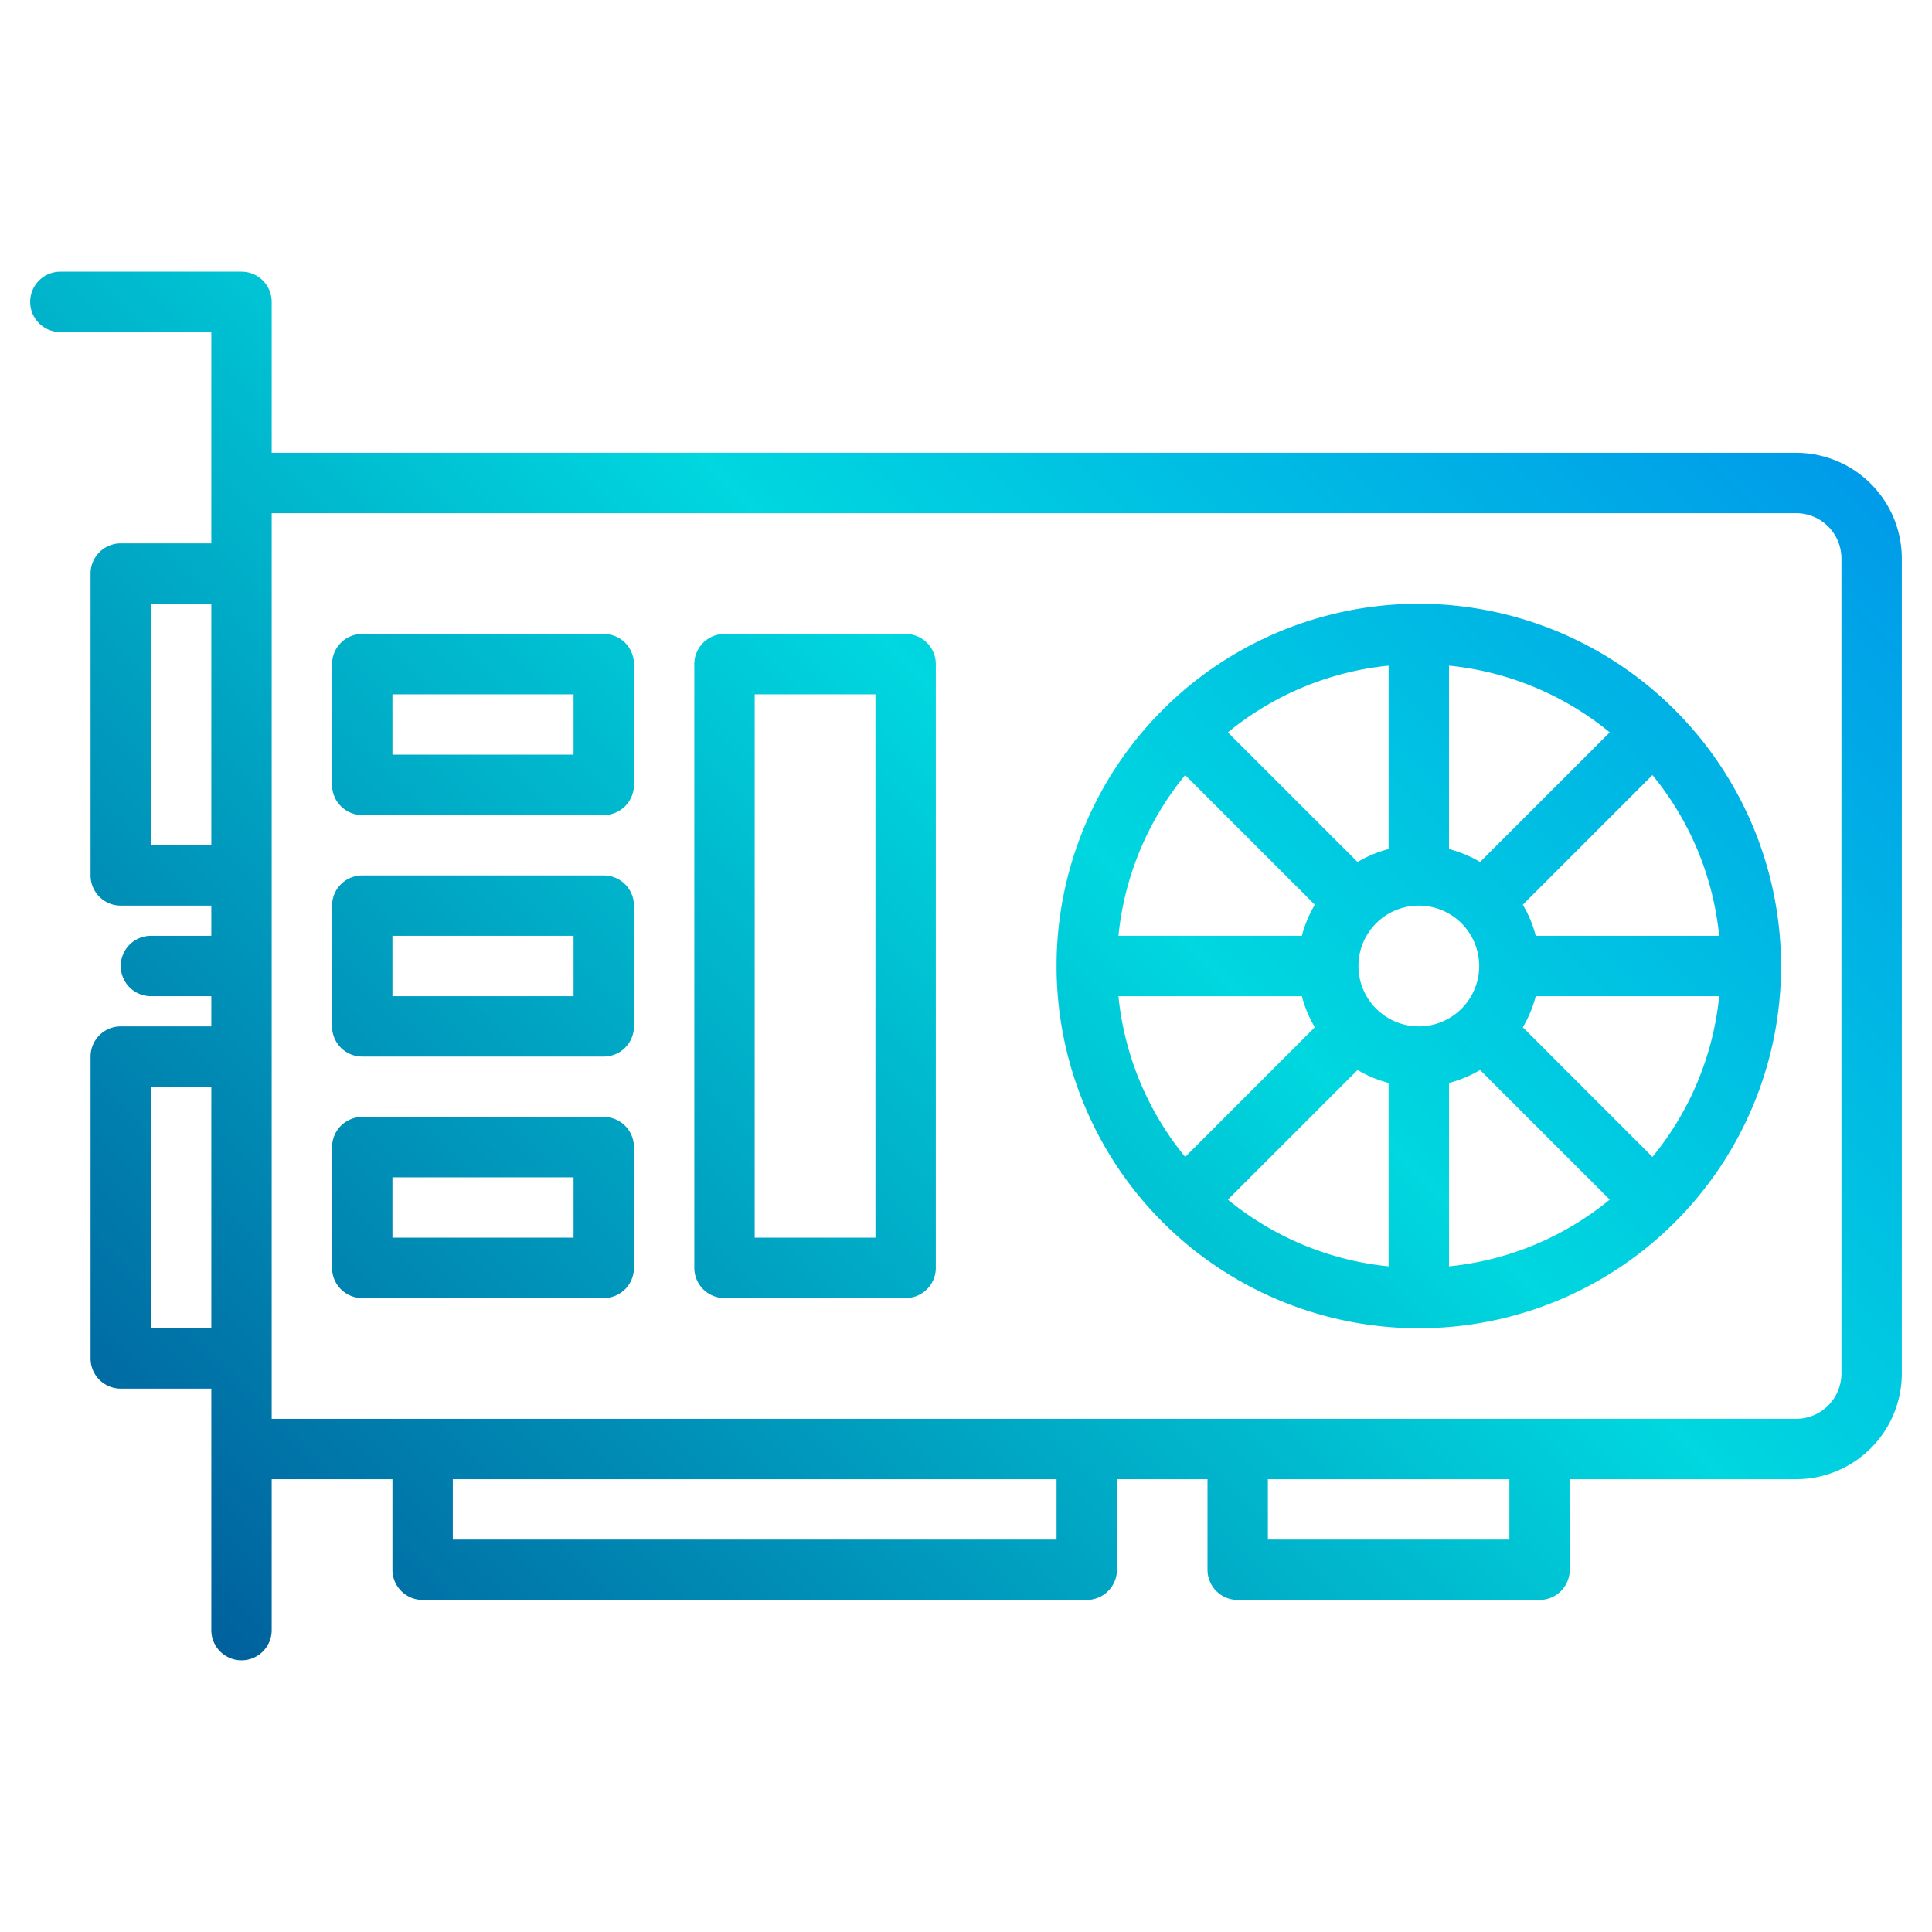
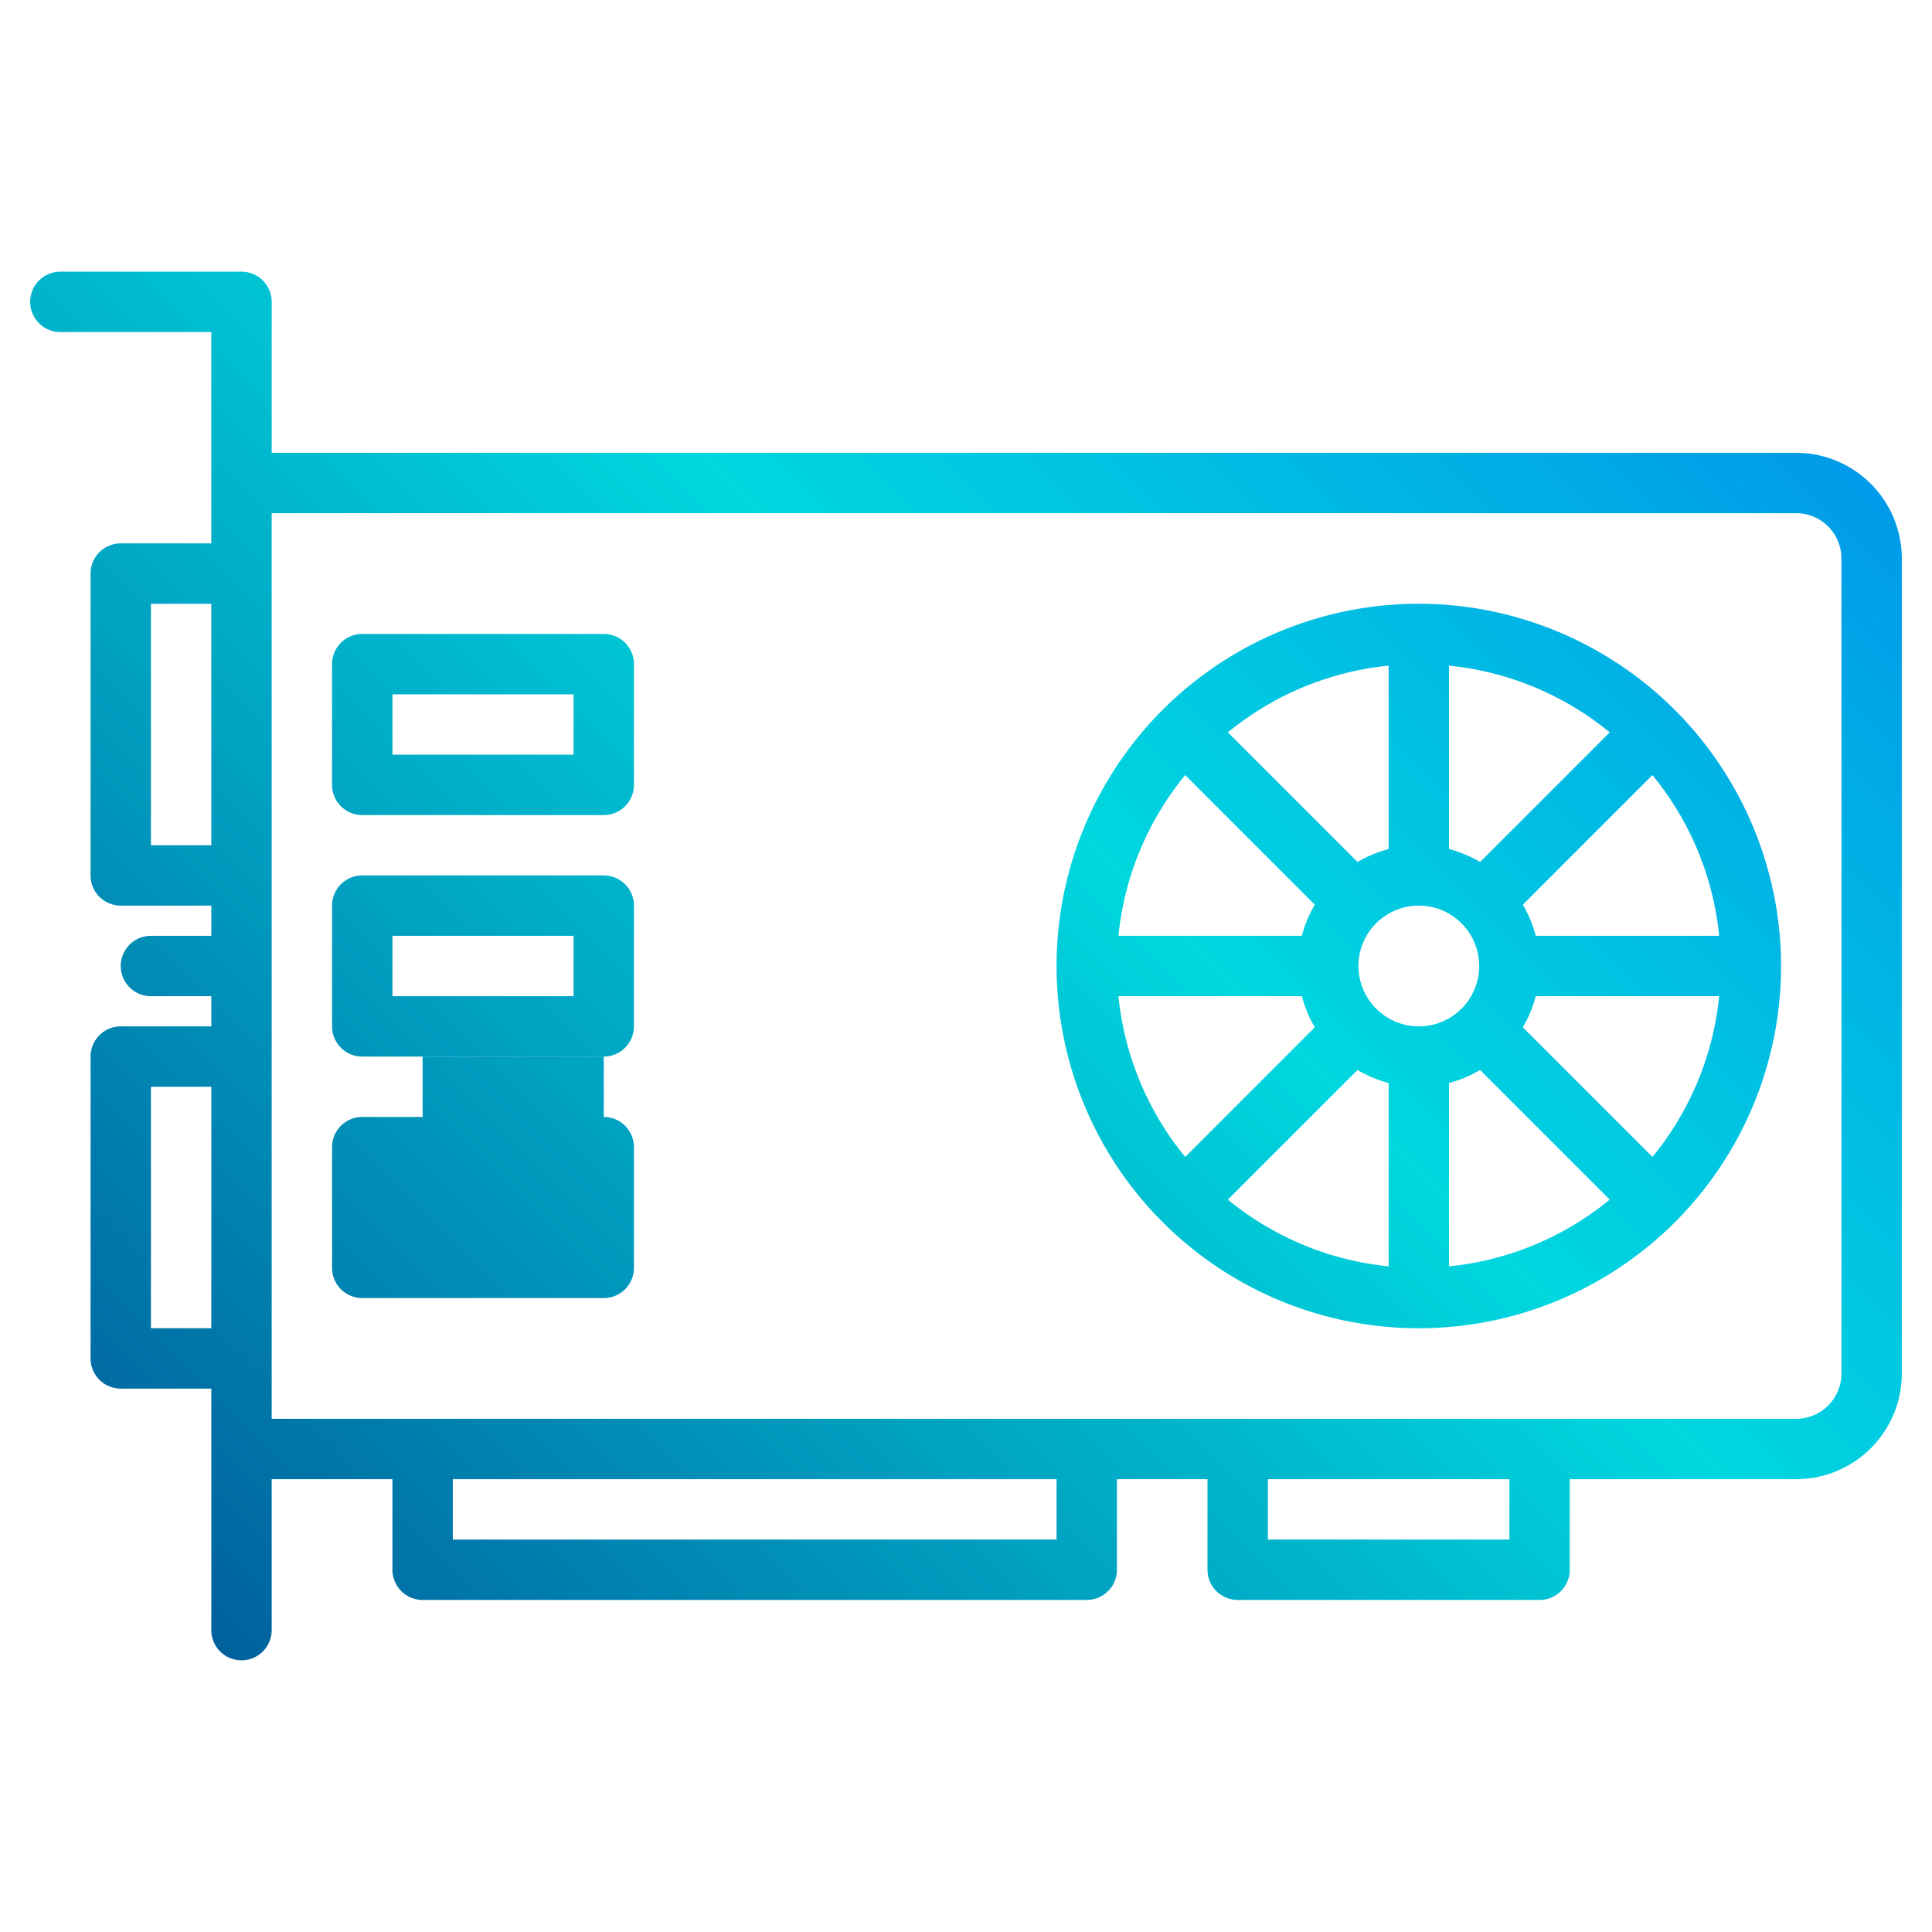
<svg xmlns="http://www.w3.org/2000/svg" xmlns:xlink="http://www.w3.org/1999/xlink" height="512" viewBox="0 0 512 512" width="512">
  <linearGradient id="a" gradientUnits="userSpaceOnUse" x1="-12.299" x2="539.569" y1="494.432" y2="-57.436" data-name="New Gradient Swatch 1">
    <stop offset="0" stop-color="#003f8a" />
    <stop offset=".518" stop-color="#00d7df" />
    <stop offset="1" stop-color="#006df0" />
  </linearGradient>
  <linearGradient id="b" x1="62.634" x2="614.502" xlink:href="#a" y1="569.366" y2="17.498" />
  <linearGradient id="c" x1="-61.366" x2="490.502" xlink:href="#a" y1="445.366" y2="-106.502" />
  <linearGradient id="d" x1="-93.366" x2="458.502" xlink:href="#a" y1="413.366" y2="-138.502" />
  <linearGradient id="e" x1="-29.366" x2="522.502" xlink:href="#a" y1="477.366" y2="-74.502" />
  <linearGradient id="f" x1="-17.366" x2="534.502" xlink:href="#a" y1="489.366" y2="-62.502" />
  <g>
    <path d="m476 120h-404v-40a8 8 0 0 0 -8-8h-48a8 8 0 0 0 0 16h40v56h-24a8 8 0 0 0 -8 8v80a8 8 0 0 0 8 8h24v8h-16a8 8 0 0 0 0 16h16v8h-24a8 8 0 0 0 -8 8v80a8 8 0 0 0 8 8h24v64a8 8 0 0 0 16 0v-40h32v24a8 8 0 0 0 8 8h176a8 8 0 0 0 8-8v-24h24v24a8 8 0 0 0 8 8h80a8 8 0 0 0 8-8v-24h60a28.031 28.031 0 0 0 28-28v-216a28.031 28.031 0 0 0 -28-28zm-420 232h-16v-64h16zm0-128h-16v-64h16zm224 184h-160v-16h160zm120 0h-64v-16h64zm88-44a12.01 12.01 0 0 1 -12 12h-404v-240h404a12.01 12.01 0 0 1 12 12z" fill="url(#a)" />
    <path d="m376 160a96 96 0 1 0 96 96 96.115 96.115 0 0 0 -96-96zm79.6 88h-48.61a32.031 32.031 0 0 0 -3.43-8.24l34.35-34.36a79.6 79.6 0 0 1 17.69 42.6zm-71.6-71.6a79.6 79.6 0 0 1 42.6 17.69l-34.36 34.35a32.031 32.031 0 0 0 -8.24-3.43zm-16 0v48.61a32.031 32.031 0 0 0 -8.24 3.43l-34.36-34.35a79.6 79.6 0 0 1 42.6-17.69zm-53.91 29 34.35 34.36a32.031 32.031 0 0 0 -3.43 8.24h-48.61a79.6 79.6 0 0 1 17.69-42.6zm-17.69 58.6h48.61a32.031 32.031 0 0 0 3.43 8.24l-34.35 34.36a79.6 79.6 0 0 1 -17.69-42.6zm71.6 71.6a79.6 79.6 0 0 1 -42.6-17.69l34.36-34.35a32.031 32.031 0 0 0 8.24 3.43zm-8-79.6a16 16 0 1 1 16 16 16.021 16.021 0 0 1 -16-16zm24 79.6v-48.61a32.031 32.031 0 0 0 8.24-3.43l34.36 34.35a79.6 79.6 0 0 1 -42.6 17.69zm53.91-29-34.35-34.36a32.031 32.031 0 0 0 3.43-8.24h48.61a79.6 79.6 0 0 1 -17.69 42.6z" fill="url(#b)" />
    <path d="m160 232h-64a8 8 0 0 0 -8 8v32a8 8 0 0 0 8 8h64a8 8 0 0 0 8-8v-32a8 8 0 0 0 -8-8zm-8 32h-48v-16h48z" fill="url(#c)" />
    <path d="m160 168h-64a8 8 0 0 0 -8 8v32a8 8 0 0 0 8 8h64a8 8 0 0 0 8-8v-32a8 8 0 0 0 -8-8zm-8 32h-48v-16h48z" fill="url(#d)" />
-     <path d="m160 296h-64a8 8 0 0 0 -8 8v32a8 8 0 0 0 8 8h64a8 8 0 0 0 8-8v-32a8 8 0 0 0 -8-8zm-8 32h-48v-16h48z" fill="url(#e)" />
-     <path d="m240 168h-48a8 8 0 0 0 -8 8v160a8 8 0 0 0 8 8h48a8 8 0 0 0 8-8v-160a8 8 0 0 0 -8-8zm-8 160h-32v-144h32z" fill="url(#f)" />
+     <path d="m160 296h-64a8 8 0 0 0 -8 8v32a8 8 0 0 0 8 8h64a8 8 0 0 0 8-8v-32a8 8 0 0 0 -8-8zh-48v-16h48z" fill="url(#e)" />
  </g>
</svg>